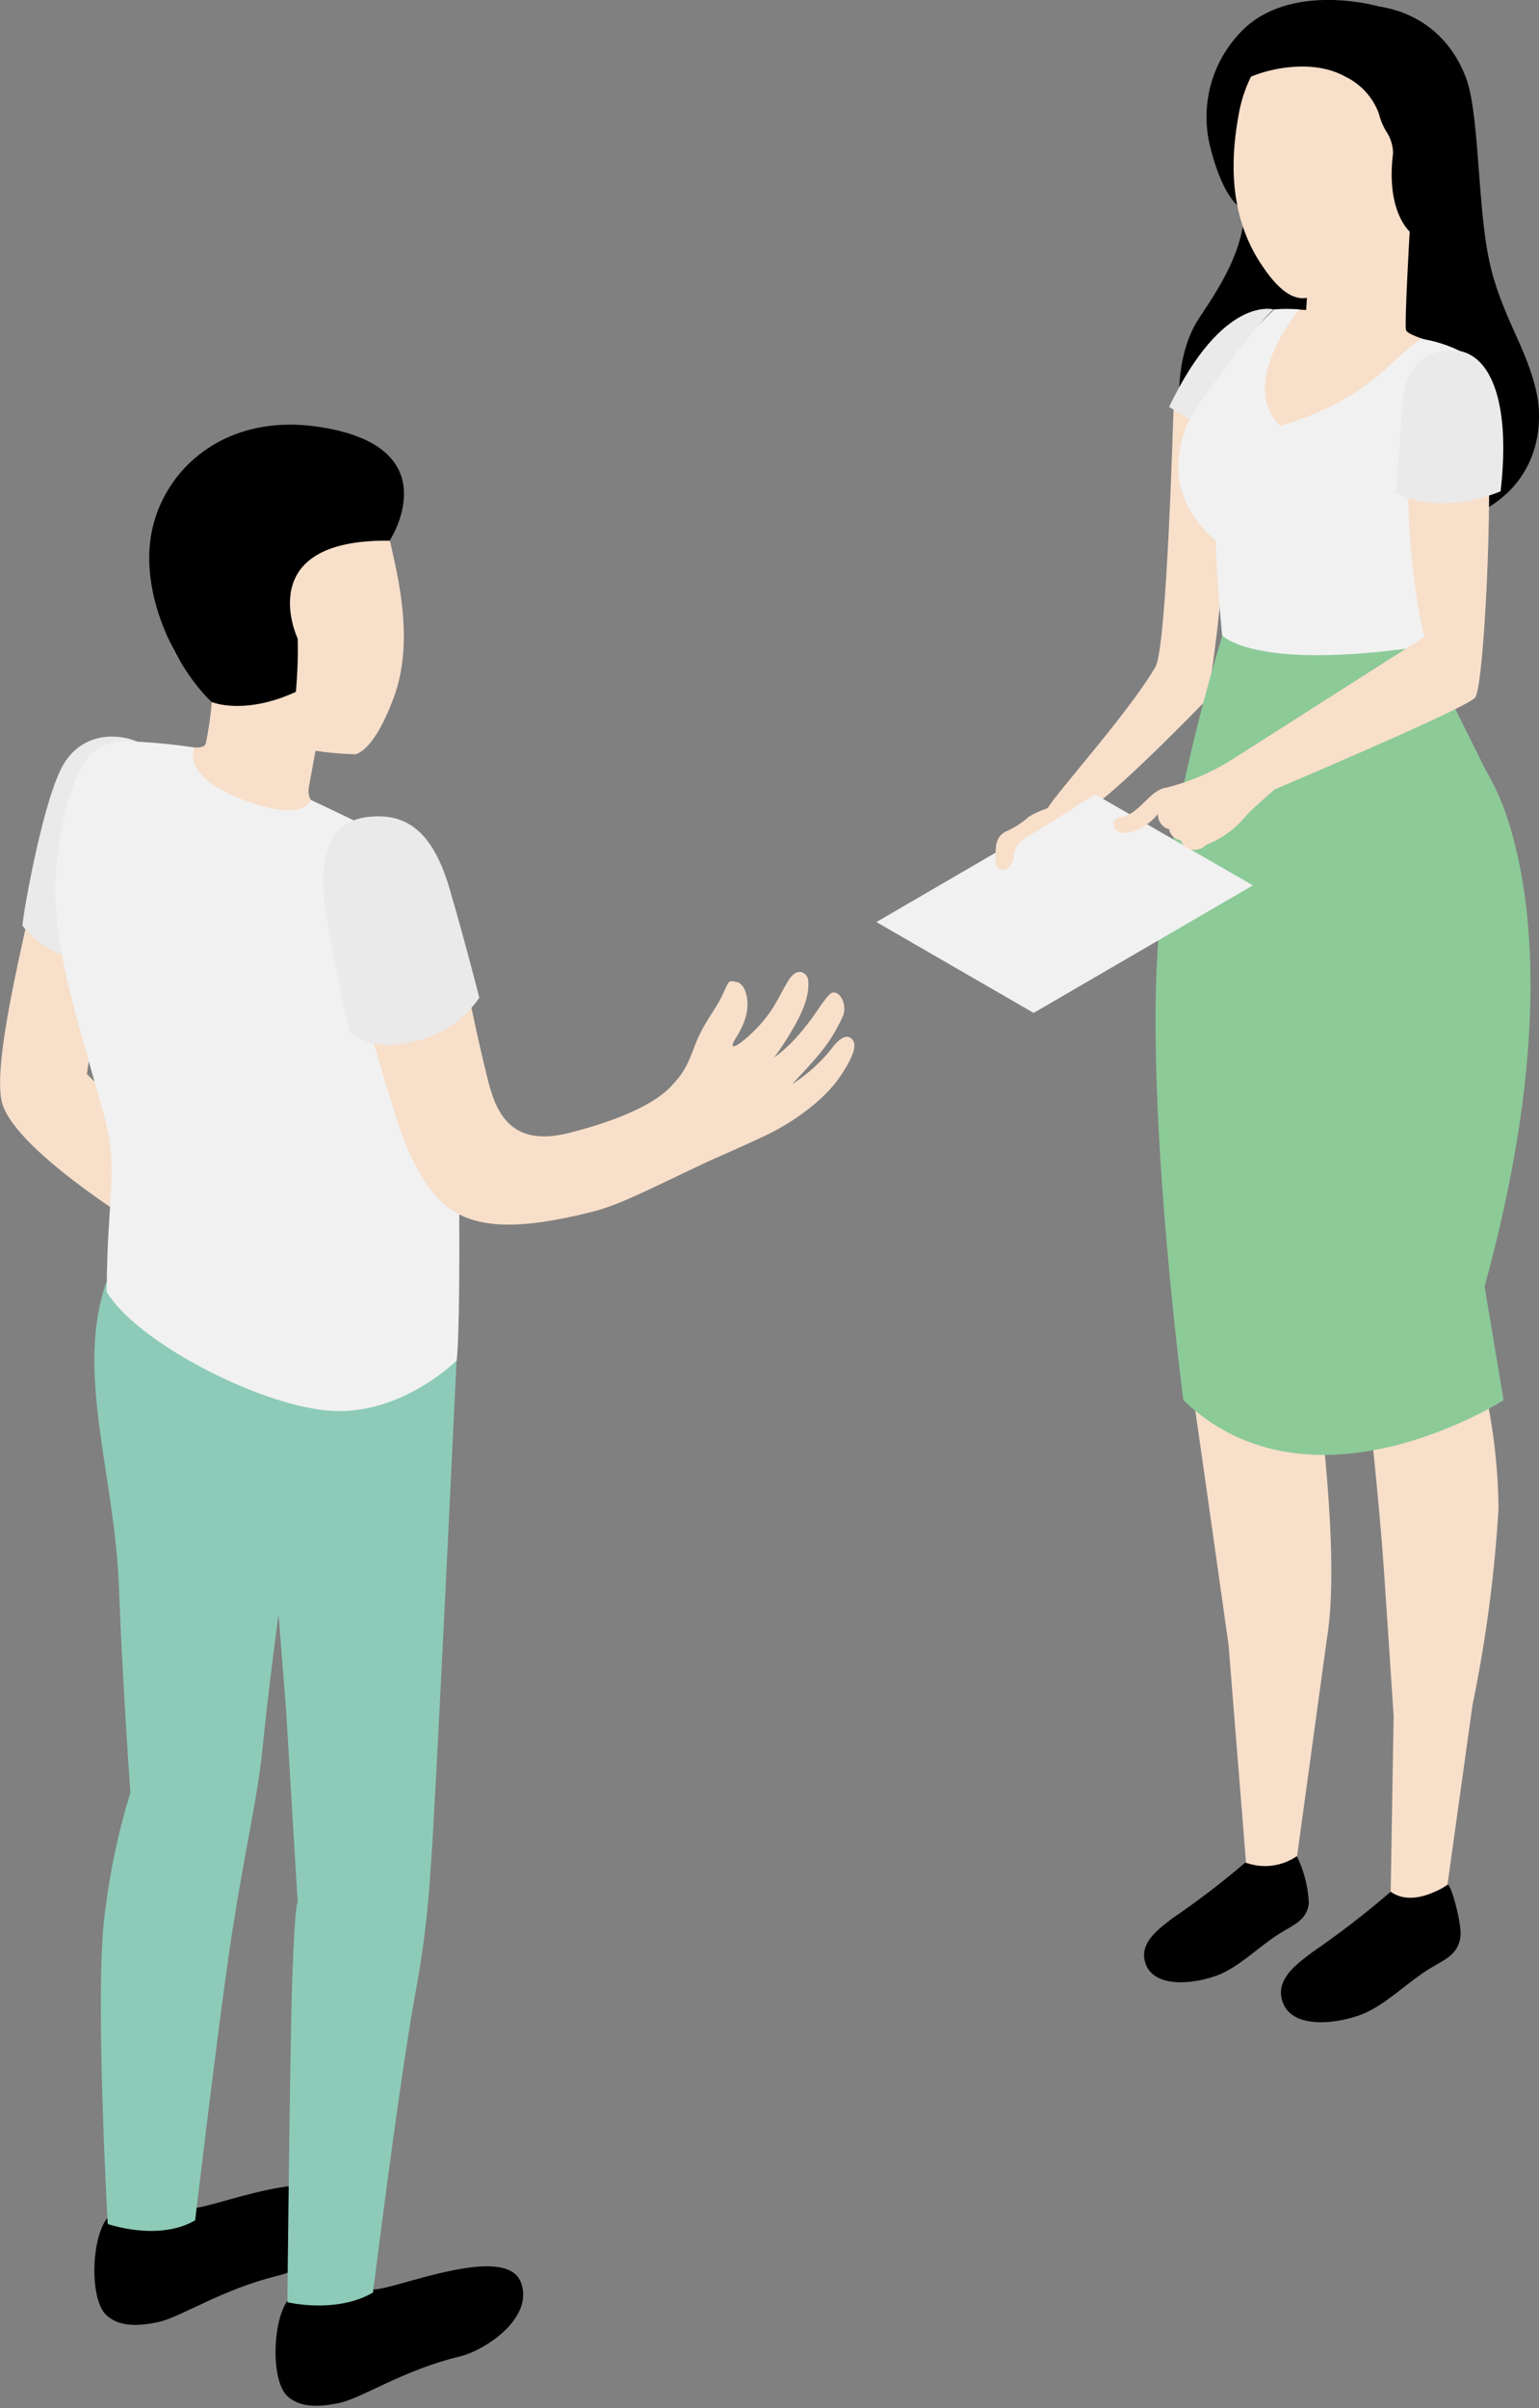
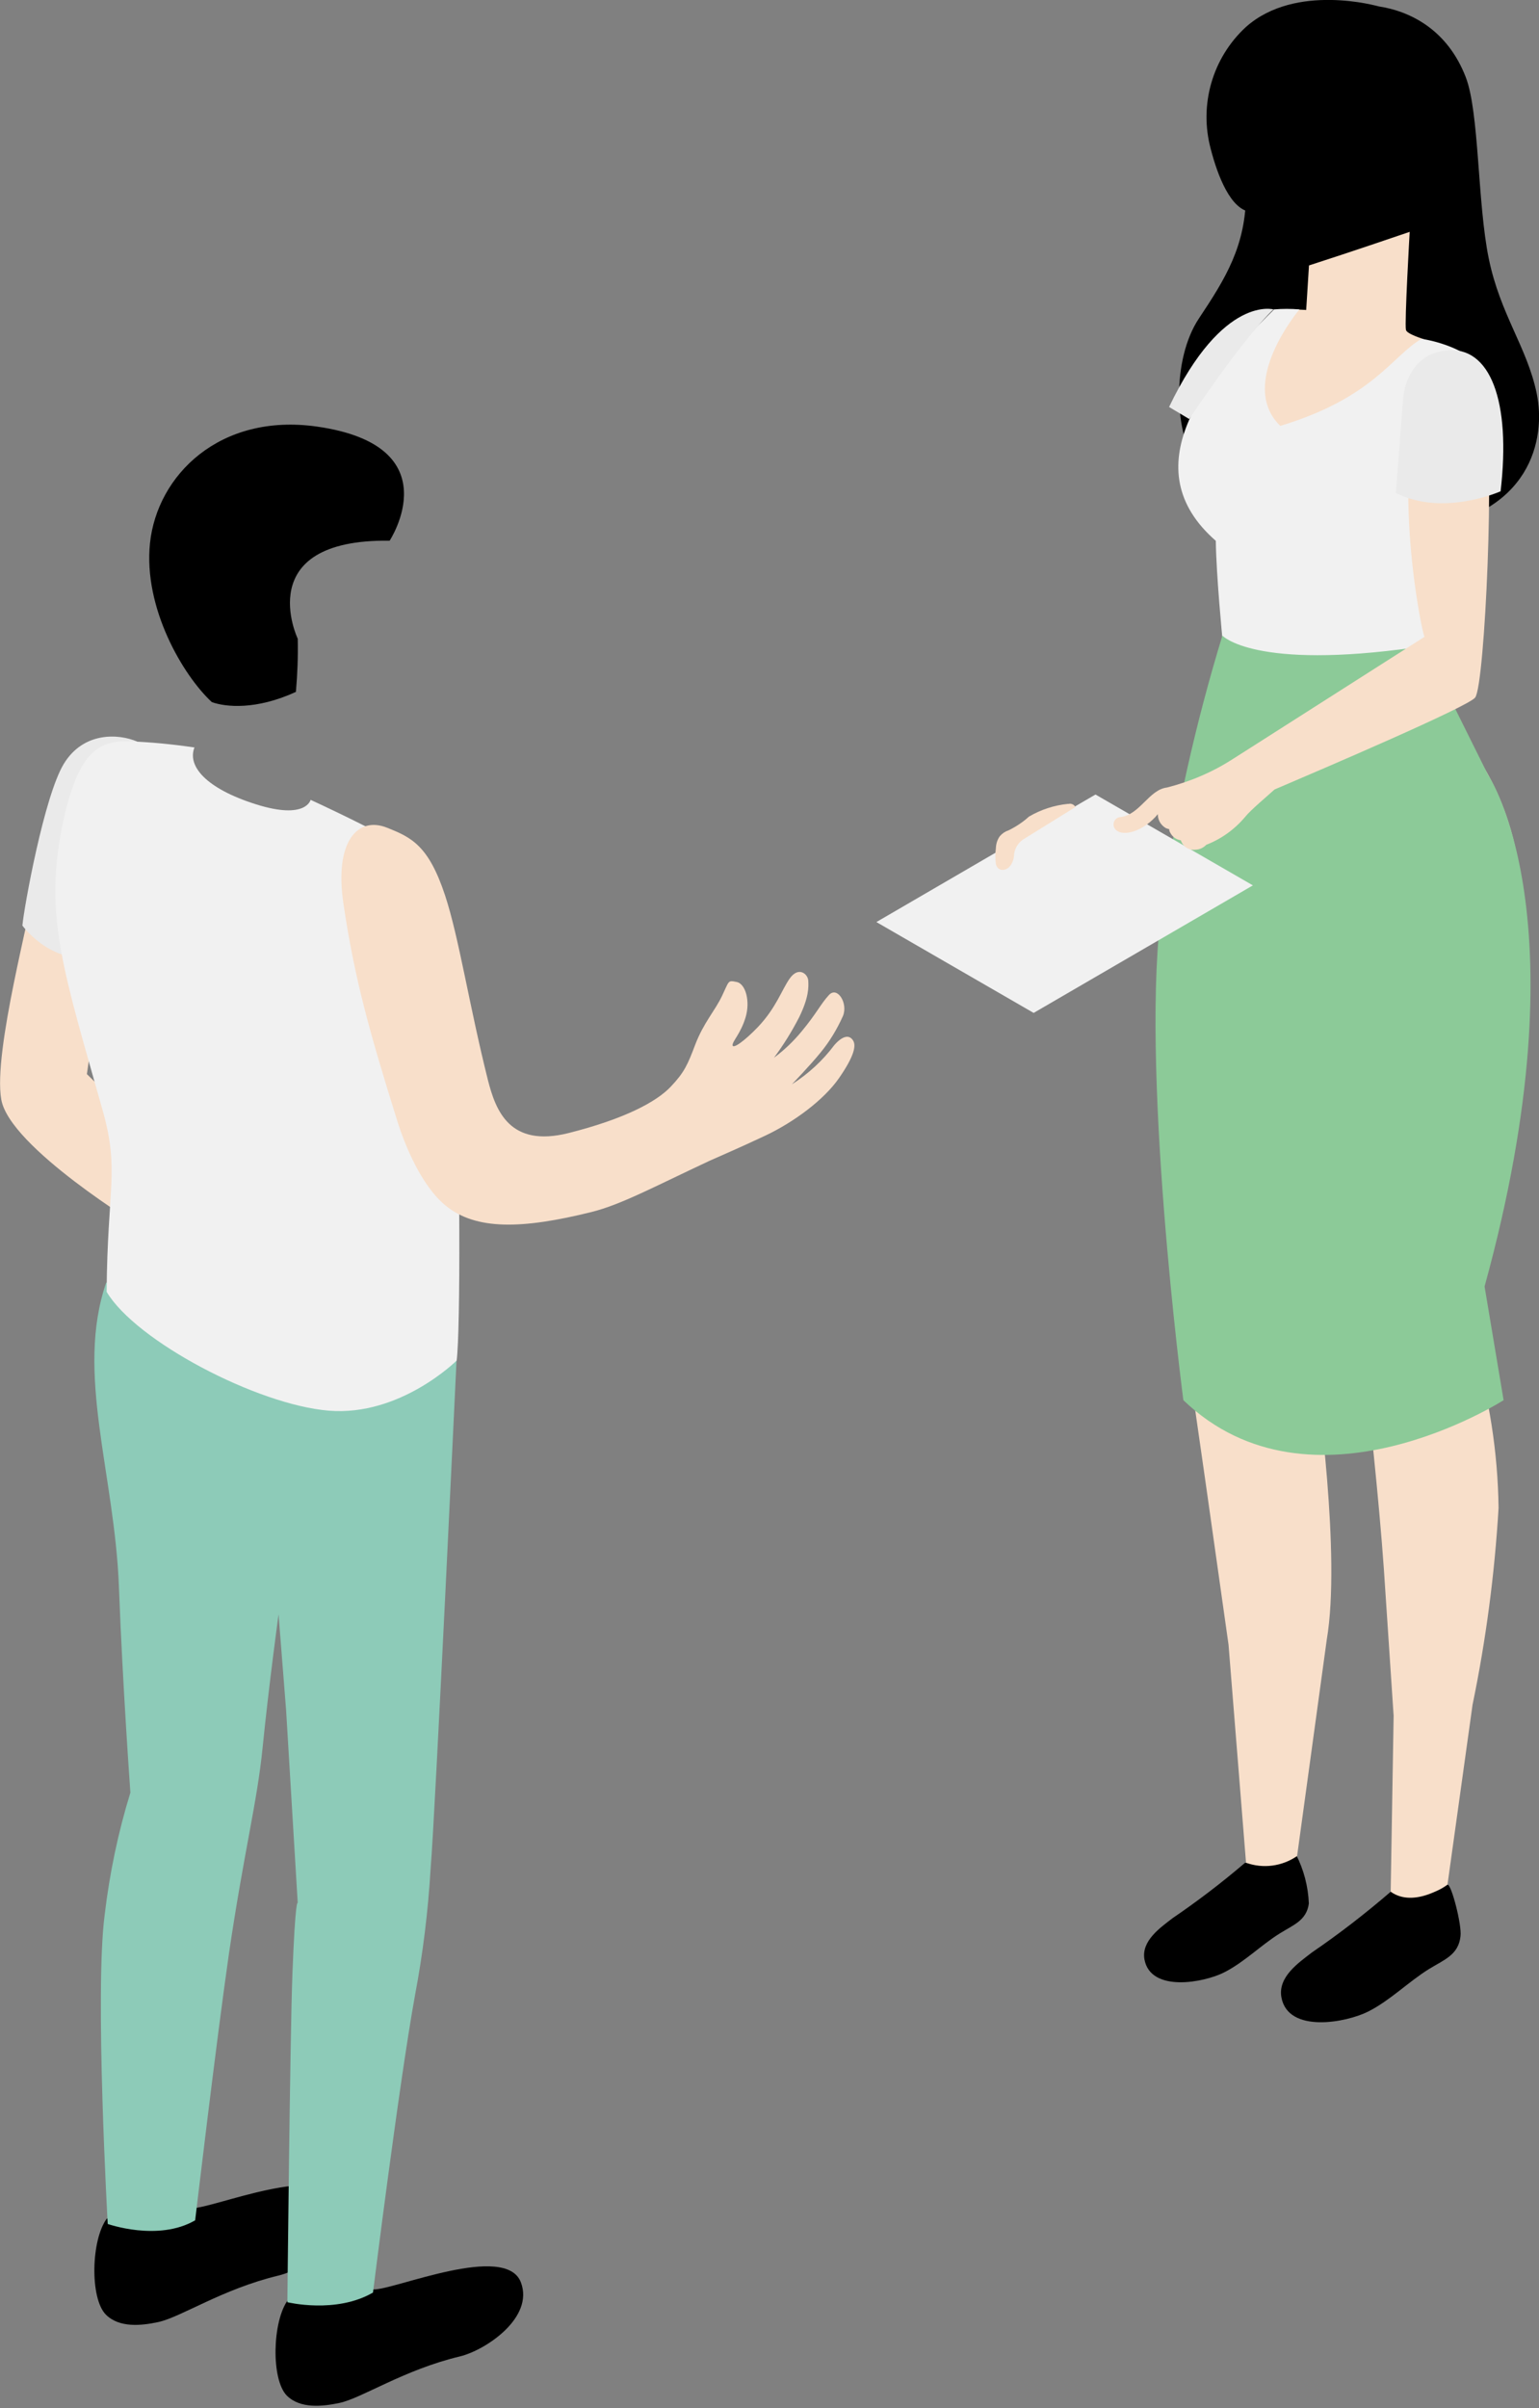
<svg xmlns="http://www.w3.org/2000/svg" version="1.1" id="レイヤー_1" x="0px" y="0px" width="110px" height="172px" viewBox="0 0 110 172" style="enable-background:new 0 0 110 172;" xml:space="preserve">
  <rect x="0" y="0" width="110" height="172" fill="#808080" stroke="none" />
  <style type="text/css">
	.st0{fill:#F8DFCA;}
	.st1{fill:#F1F1F1;}
	.st2{fill:#8CCA98;}
	.st3{fill:#EAEAEA;}
	.st4{fill:#8DCBB8;}
</style>
  <g>
    <g>
      <path d="M93.35,1.6c1.02-1.65,8.84-2.73,11.41,3.9c0.98,2.51,0.83,8.98,1.65,12.97s2.73,6.32,3.42,9.6    c0.7,3.28-0.44,8.76-8.32,9.72c-7.88,0.97-13.95-1.8-15.82-4.31c-1.86-2.51-1.91-7.86,0-10.73c1.91-2.87,3.37-5.2,3.37-8.98    L93.35,1.6z" />
      <path d="M98.51,0.45c0,0-5.89-1.7-9.46,1.48c-2.4,2.21-3.36,5.57-2.51,8.72c0.48,1.86,1.43,4.4,2.91,4.49    c1.48,0.09,9.07-14.74,9.07-14.74" />
      <path class="st0" d="M100.76,16.51c0,0-0.38,6.57-0.27,7.05c0.11,0.48,2.58,0.94,3.27,1.52c0.68,0.57-3.57,7.23-5.74,8.22    c-2.17,0.99-8.86-1.54-9.33-4.87c-0.43-3.06,1.92-5.46,2.83-6.29c0.61-0.04,1.23-0.04,1.84,0l0.2-3.18c2.93-0.94,7.2-2.4,7.2-2.4" />
-       <path class="st0" d="M84.89,28.9c0-0.18-0.99,0.35-1.01,0.36c-0.02,0.01-0.46,16.84-1.29,18.37l0,0c-2.1,3.57-7.67,9.62-7.8,10.29    c-0.4,2.04,0.77,0.21,2.68,0c1.12-0.13,7.4-6.53,8.82-7.99l0.09,0.06c0-0.06,0-0.11,0-0.17l0.19-0.19c0.03-0.45,0.03-0.91,0-1.36    c2.62-18.27-0.62-19.49-1.75-19.35" />
      <path class="st1" d="M101.65,24.21c1.84,0.29,3.95,1.27,4.24,2.25c0.76,3.64,0.58,7.41-0.53,10.96c-1.59,4.22-2.67,6.9-3.59,8.72    c0,0-7.97,3.37-14.4-0.56c0,0-0.44-4.49-0.47-6.95c-5.94-5.18-0.86-11.56,4.16-16.53c0.61-0.05,1.21-0.05,1.82,0    c0,0-4.49,5.3-1.37,8.32c6.68-2.02,8-5.02,10.1-6.22" />
-       <path class="st0" d="M88.5,8.38L88.5,8.38c0.66-4.21,3.72-7.4,8.06-7.14c4.61,0.26,8.13,4.2,7.87,8.81    c-0.15,2.61-1.51,5-3.67,6.46c-0.15,0.64-0.38,1.26-0.67,1.84c-1.54,1.8-5.61,2.93-6.97,2.95c-1.12,0-2.18-1.12-3.27-2.89    C87.6,14.64,88.14,10.45,88.5,8.38" />
      <path d="M97.9,1.3c3.04,0.61,5.56,1.46,6.38,4.49c0.57,2.05,1.31,5.99,0.61,7.65l-0.44,1.2l-3.69,1.9c0,0-1.72-1.44-1.19-5.61    c-0.01-0.57-0.19-1.12-0.52-1.59c-0.23-0.4-0.4-0.82-0.51-1.27C98.11,6.93,97.25,6,96.15,5.47c-2.75-1.54-6.74-0.2-7.34,0.35    c1.59-3.46,5.38-5.34,9.09-4.49" />
      <path d="M103.45,134.62c-1.54,1.26-3.94,0.39-4.06,0.51c-1.79,1.54-3.66,2.99-5.61,4.32c-0.97,0.75-2.46,1.76-2.19,3.22    c0.48,2.59,4.65,1.8,6.22,1c1.57-0.8,2.85-2.11,4.33-3.03c1.07-0.66,2.11-1,2.25-2.35c0.1-0.81-0.65-3.69-0.92-3.67" />
      <path d="M92.63,132.46c-1.41,1.12-3.55,0.51-3.66,0.61c-1.65,1.41-3.37,2.72-5.16,3.94c-0.88,0.68-2.25,1.62-2.01,2.95    c0.45,2.38,4.27,1.65,5.7,0.92c1.44-0.73,2.62-1.94,3.97-2.78c0.97-0.61,1.92-0.92,2.08-2.14    C93.5,134.74,93.19,133.55,92.63,132.46" />
      <path class="st0" d="M84.31,60.67c0.67-5.32,2.64-13.05,2.64-13.05c1.85,0.87,3.86,1.37,5.91,1.46c3-0.01,5.98-0.3,8.93-0.86    c0.96,1.68,2.01,3.3,3.14,4.87c1.54,2.12,4.49,6.74,3.81,14.94c-0.47,5.33-3.46,27.95-3.46,27.95c1.16,3.8,1.78,7.75,1.83,11.73    c-0.28,4.72-0.9,9.42-1.86,14.06l-1.79,12.84c0,0-2.37,1.72-4.06,0.51l0.21-12.56c-0.2-3.08-0.51-7.62-0.7-10.52    c-0.33-4.72-1.12-12.21-1.41-14.08c-0.29-1.86-0.84-5.14-1.12-8.81c-0.28-3.67-1.67-22.28-1.67-22.28l-0.19,3.49    c0,0-0.18,5.61-1,12.64c-0.82,7.03-1.12,10.1-1.12,10.1c0.77,1.4,1.31,2.92,1.59,4.49c0.15,1.52,1.87,13.47,0.84,19.53    l-2.12,15.45c-1.07,0.74-2.43,0.92-3.65,0.48l-1.25-15.57c-0.84-5.93-2.6-18.48-2.89-20.12c-0.59-3.29-0.95-6.62-1.06-9.96    c-0.4-6.74-0.26-21.42,0.43-26.74" />
      <path class="st2" d="M101.78,46.14l4.58,9.21c0,0,6.99,10.24-0.25,36.54l1.36,8.12c0,0-13.72,8.8-22.89,0    c0,0-3.19-24.31-1.49-35.52c0.94-6.46,2.37-12.84,4.28-19.09c0,0,2.25,2.48,13.81,0.84" />
      <path class="st3" d="M91.07,22.11c0,0-3.64-1.12-7.51,6.96L85,29.93c0,0,3.81-5.75,6.06-7.86" />
      <polygon class="st1" points="62.64,65.86 78.3,56.75 89.55,63.24 73.88,72.35   " />
      <path class="st0" d="M76.32,57.42c-0.98,0.1-1.93,0.41-2.78,0.91c-0.3,0.28-0.64,0.52-0.99,0.73c-0.16,0.08-0.3,0.18-0.47,0.25    c-0.24,0.08-0.45,0.22-0.62,0.42c-0.18,0.25-0.27,0.55-0.28,0.86c-0.05,0.37-0.05,0.75,0,1.12c0.13,0.56,0.72,0.53,1.03,0.13    c0.15-0.2,0.24-0.44,0.26-0.68c0.01-0.48,0.26-0.93,0.66-1.2l3.74-2.32c-0.1-0.17-0.3-0.27-0.49-0.22" />
      <path class="st0" d="M106.09,29.35c-0.52-2.13-2.19-1.45-3.61-2.69c-3.37,4.72-1.12,17.47-0.67,18.83l-12.79,8.15l0,0l-0.85,0.54    c-1.46,0.95-3.07,1.64-4.76,2.07c-1.28,0.15-1.94,1.94-3.31,2.11c-0.29,0.01-0.52,0.25-0.51,0.54c0,0.14,0.06,0.27,0.16,0.37    c0.55,0.53,2.01,0.09,3.01-1.12c0,0,0,0.06,0,0.09c0.02,0.38,0.24,0.72,0.57,0.91c0.08,0.03,0.15,0.06,0.24,0.07    c0,0.09,0.02,0.17,0.07,0.25c0.15,0.3,0.43,0.5,0.76,0.55l0,0c0.14,0.45,0.59,0.74,1.06,0.67c0.29-0.01,0.56-0.14,0.76-0.35    c1.09-0.42,2.05-1.12,2.8-2.02c0.35-0.44,1.57-1.47,2.08-1.93c3.47-1.48,13.88-5.93,14.34-6.57c0.7-0.94,1.43-17.47,0.68-20.51" />
      <path class="st3" d="M107.26,35.09c0,0-4.1,1.84-7.49,0.12l0.49-6.4c0,0,0-3.45,3.12-3.78c3.12-0.34,4.64,3.59,3.87,10.1" />
    </g>
    <g id="Men_2_1_">
      <path id="_Контур_6_4_" class="st0" d="M2.52,62.81c-0.26,2.31-3.03,12.3-2.43,15.72c0.59,3.42,10.03,9.14,10.03,9.14    l1.31-5.85l-5.22-5.1l1.41-9.69L2.52,62.81z" />
      <path id="_Контур_7_4_" class="st3" d="M9.81,52.97c-1.35-0.58-3.85-0.71-5.25,1.59c-1.4,2.3-2.83,10.18-2.96,11.55    c0,0,1.95,2.69,4.87,2.24L9.81,52.97z" />
      <path d="M20.59,164.27c2.05,0.56,4.25,0.3,6.1-0.74c1.47,0.04,9.45-3.37,10.54-0.51c0.96,2.52-2.51,4.84-4.35,5.29    c-4.03,0.96-7.01,2.99-8.64,3.33c-1.2,0.25-2.77,0.42-3.73-0.52C19.36,169.98,19.46,165.77,20.59,164.27z" />
      <path d="M7.64,158.46c2.05,0.57,4.25,0.31,6.1-0.74c1.47,0.04,9.45-3.37,10.54-0.48c0.96,2.52-2.51,4.84-4.35,5.29    c-4.03,0.96-7.01,2.99-8.63,3.33c-1.21,0.26-2.77,0.42-3.73-0.53C6.41,164.17,6.51,159.96,7.64,158.46z" />
      <path id="_Контур_8_4_" class="st4" d="M7.48,136.78c0.35-2.96,0.96-5.89,1.84-8.74c0,0-0.55-7.55-0.82-14.7    c-0.31-8.12-3.13-15.26-0.91-21.73l25.04,5.57c0,0-1.52,32.36-1.85,36.27c-0.18,3.05-0.55,6.08-1.12,9.08    c-1.14,6.28-3,21.22-3,21.22c-2.65,1.54-6.12,0.69-6.12,0.69s0.19-18.9,0.36-23.42c0.21-5.53,0.38-5.1,0.38-5.1l-0.83-13.76    l-0.54-6.85c0,0-0.69,5.03-1.14,9.52c-0.39,3.92-1.34,7.46-2.41,14.74c-0.91,6.32-2.41,19.02-2.41,19.02    c-2.65,1.54-6.25,0.26-6.25,0.26S6.76,142.26,7.48,136.78z" />
-       <path id="_Контур_9_4_" class="st0" d="M11.14,53.11c1.92,0.1,3.33,0.59,3.57,0c0.2-0.98,0.35-1.98,0.43-2.98    c-0.22-0.55-0.41-1.14-0.41-1.14c-2.41-1.48-3.15-4.07-3.47-7.08c-0.53-5.15,2.25-9.66,7.4-10.2c4.84-0.48,8.41,2.89,9.36,7.58    c0.51,2.3,1.53,6.67,0.15,10.46c-0.77,2.12-1.76,3.81-2.76,4.13c-0.96-0.03-1.91-0.11-2.86-0.25l0,0c0,0-0.26,1.44-0.43,2.35    c-0.18,0.9-0.11,1.4,1.72,2.54c1.83,1.13-2.77,3.44-5.77,3.21c-3.01-0.23-6.37-2.04-7.3-3.98C9.74,55.59,9.83,53.04,11.14,53.11z" />
      <path id="_Контур_10_4_" class="st1" d="M13.9,53.39c-0.53,1.32,0.81,2.93,4.4,4.06c3.58,1.13,3.9-0.32,3.9-0.32    s5.25,2.41,6.96,3.58c2.15,1.51,3.1,5.85,3.4,13.2c0.33,8.5,0.36,21.1,0.08,23.27c0,0-4.02,4-9.14,3.58    c-5.12-0.42-13.79-4.97-15.88-8.49c0.06-7.45,0.93-8.66-0.28-12.95C4.58,69.5,3.13,65.48,4.46,58.95c1.11-5.38,2.66-6.05,4.78-6    C10.8,53.01,12.35,53.16,13.9,53.39z" />
      <path id="_Контур_11_4_" class="st0" d="M40.64,80.93c-4.22,1.06-5.21-1.6-5.77-3.8c-1.34-5.34-2.06-10.15-3.06-13.18    c-1.18-3.57-2.41-4.14-4.15-4.83c-2.04-0.82-3.79,0.9-3.11,5.45c0.8,5.38,1.86,9.14,3.85,15.51c0.52,1.66,1.7,4.61,3.46,6.04    c2.17,1.76,5.46,1.68,10.42,0.45c2.12-0.53,4.44-1.79,8.44-3.66c1.07-0.48,1.92-0.83,3.97-1.79c2.04-0.96,4.21-2.56,5.29-4.13    c1.08-1.56,1.22-2.3,1-2.66c-0.27-0.45-0.76-0.35-1.34,0.31c-0.83,1.11-1.86,2.06-3.04,2.81c0,0,1.33-1.38,2.05-2.27    c0.65-0.79,1.18-1.67,1.6-2.61c0.38-0.91-0.4-2.15-1-1.5s-0.88,1.31-1.97,2.62c-0.58,0.7-1.23,1.32-1.96,1.86    c0.68-0.91,1.28-1.88,1.8-2.89c0.69-1.41,0.68-2.14,0.65-2.62c-0.03-0.48-0.7-1.04-1.33-0.14c-0.57,0.81-0.96,2.08-2.27,3.46    c-0.96,1-1.78,1.58-1.81,1.3c-0.02-0.28,0.58-0.83,0.93-1.99c0.35-1.16,0-2.41-0.64-2.53c-0.64-0.13-0.52-0.1-1.04,0.99    c-0.52,1.09-1.31,1.9-1.92,3.49c-0.53,1.4-0.77,1.97-1.74,2.99C46.94,78.69,44.65,79.92,40.64,80.93z" />
-       <path id="_Контур_12_4_" class="st3" d="M26.09,58.38c2.82-0.41,4.81,0.86,6.05,5.12s2.12,7.77,2.12,7.77    c-1.12,1.61-2.8,2.73-4.72,3.13c-3.37,0.82-4.58-0.79-4.58-0.79S24,69.15,23.44,66.1C22.88,63.06,22.61,58.91,26.09,58.38z" />
      <path d="M27.85,38.62c0,0,4.45-6.77-5.19-8.15c-6.96-0.99-11.43,3.48-11.94,8.33c-0.48,4.63,2.36,9.44,4.42,11.35    c1.01,0.36,3.17,0.57,6.01-0.73c0.11-1.26,0.16-2.53,0.13-3.8C21.28,45.63,17.89,38.49,27.85,38.62z" />
    </g>
  </g>
</svg>